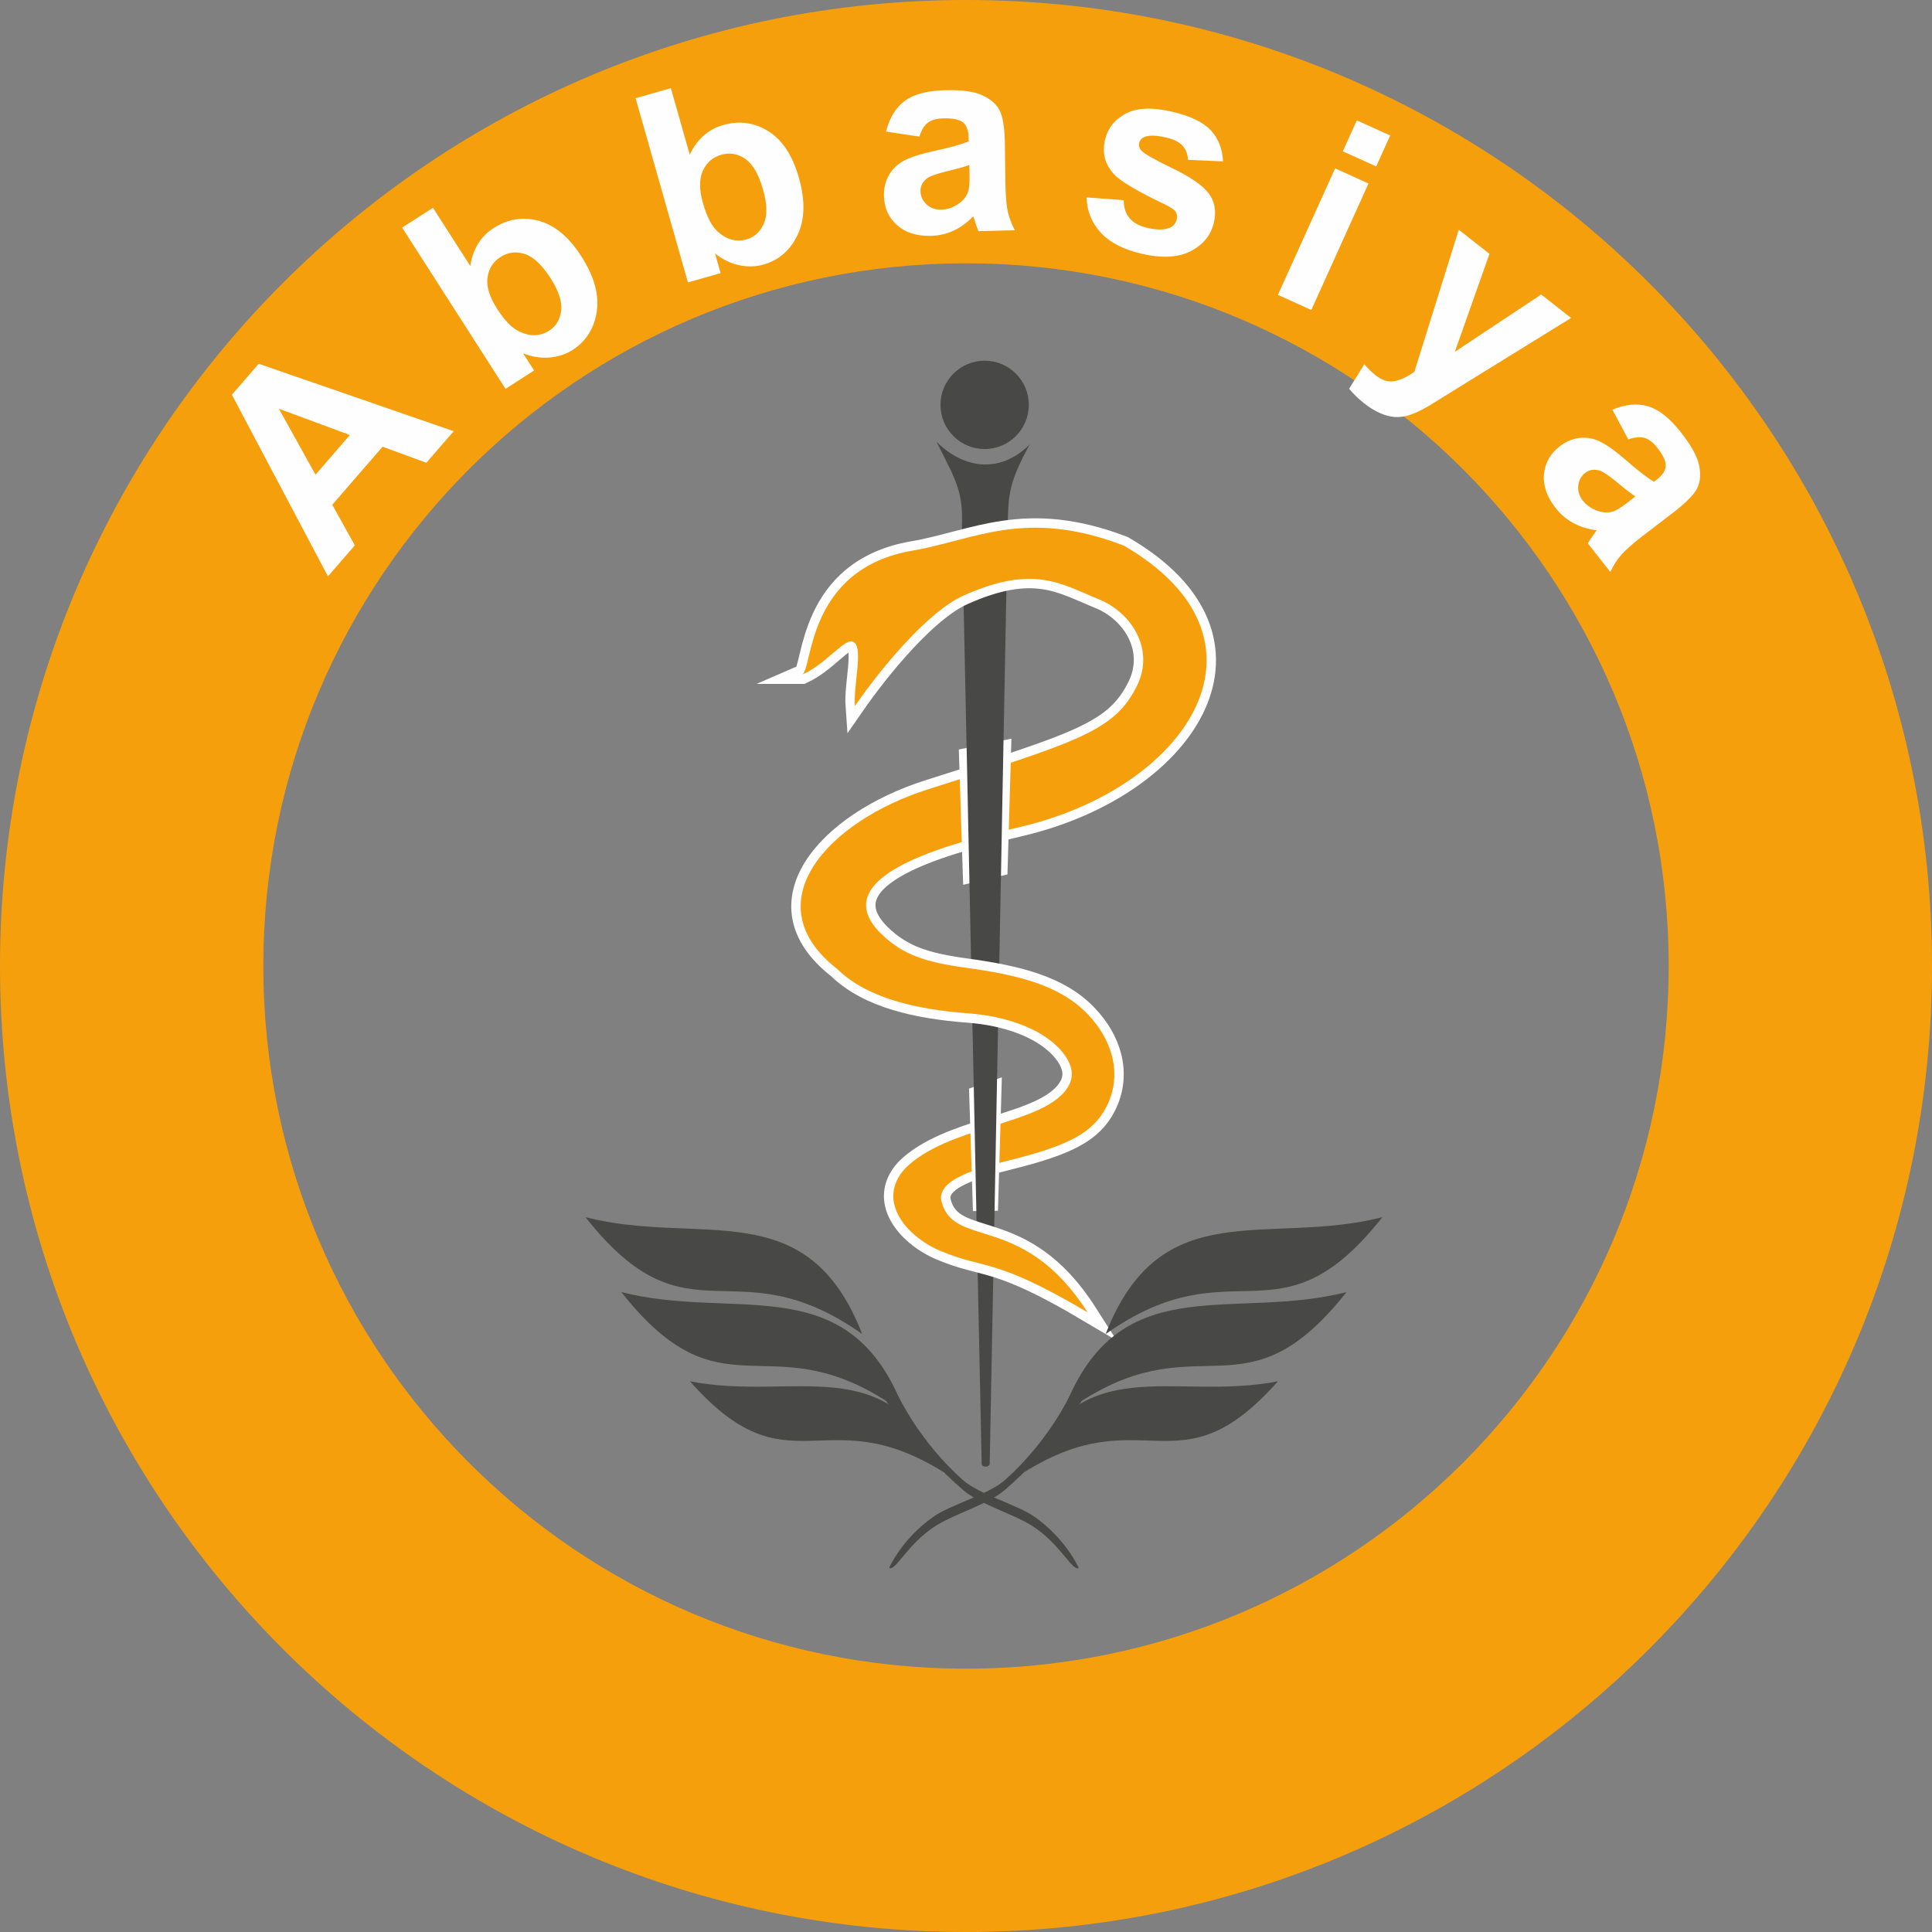
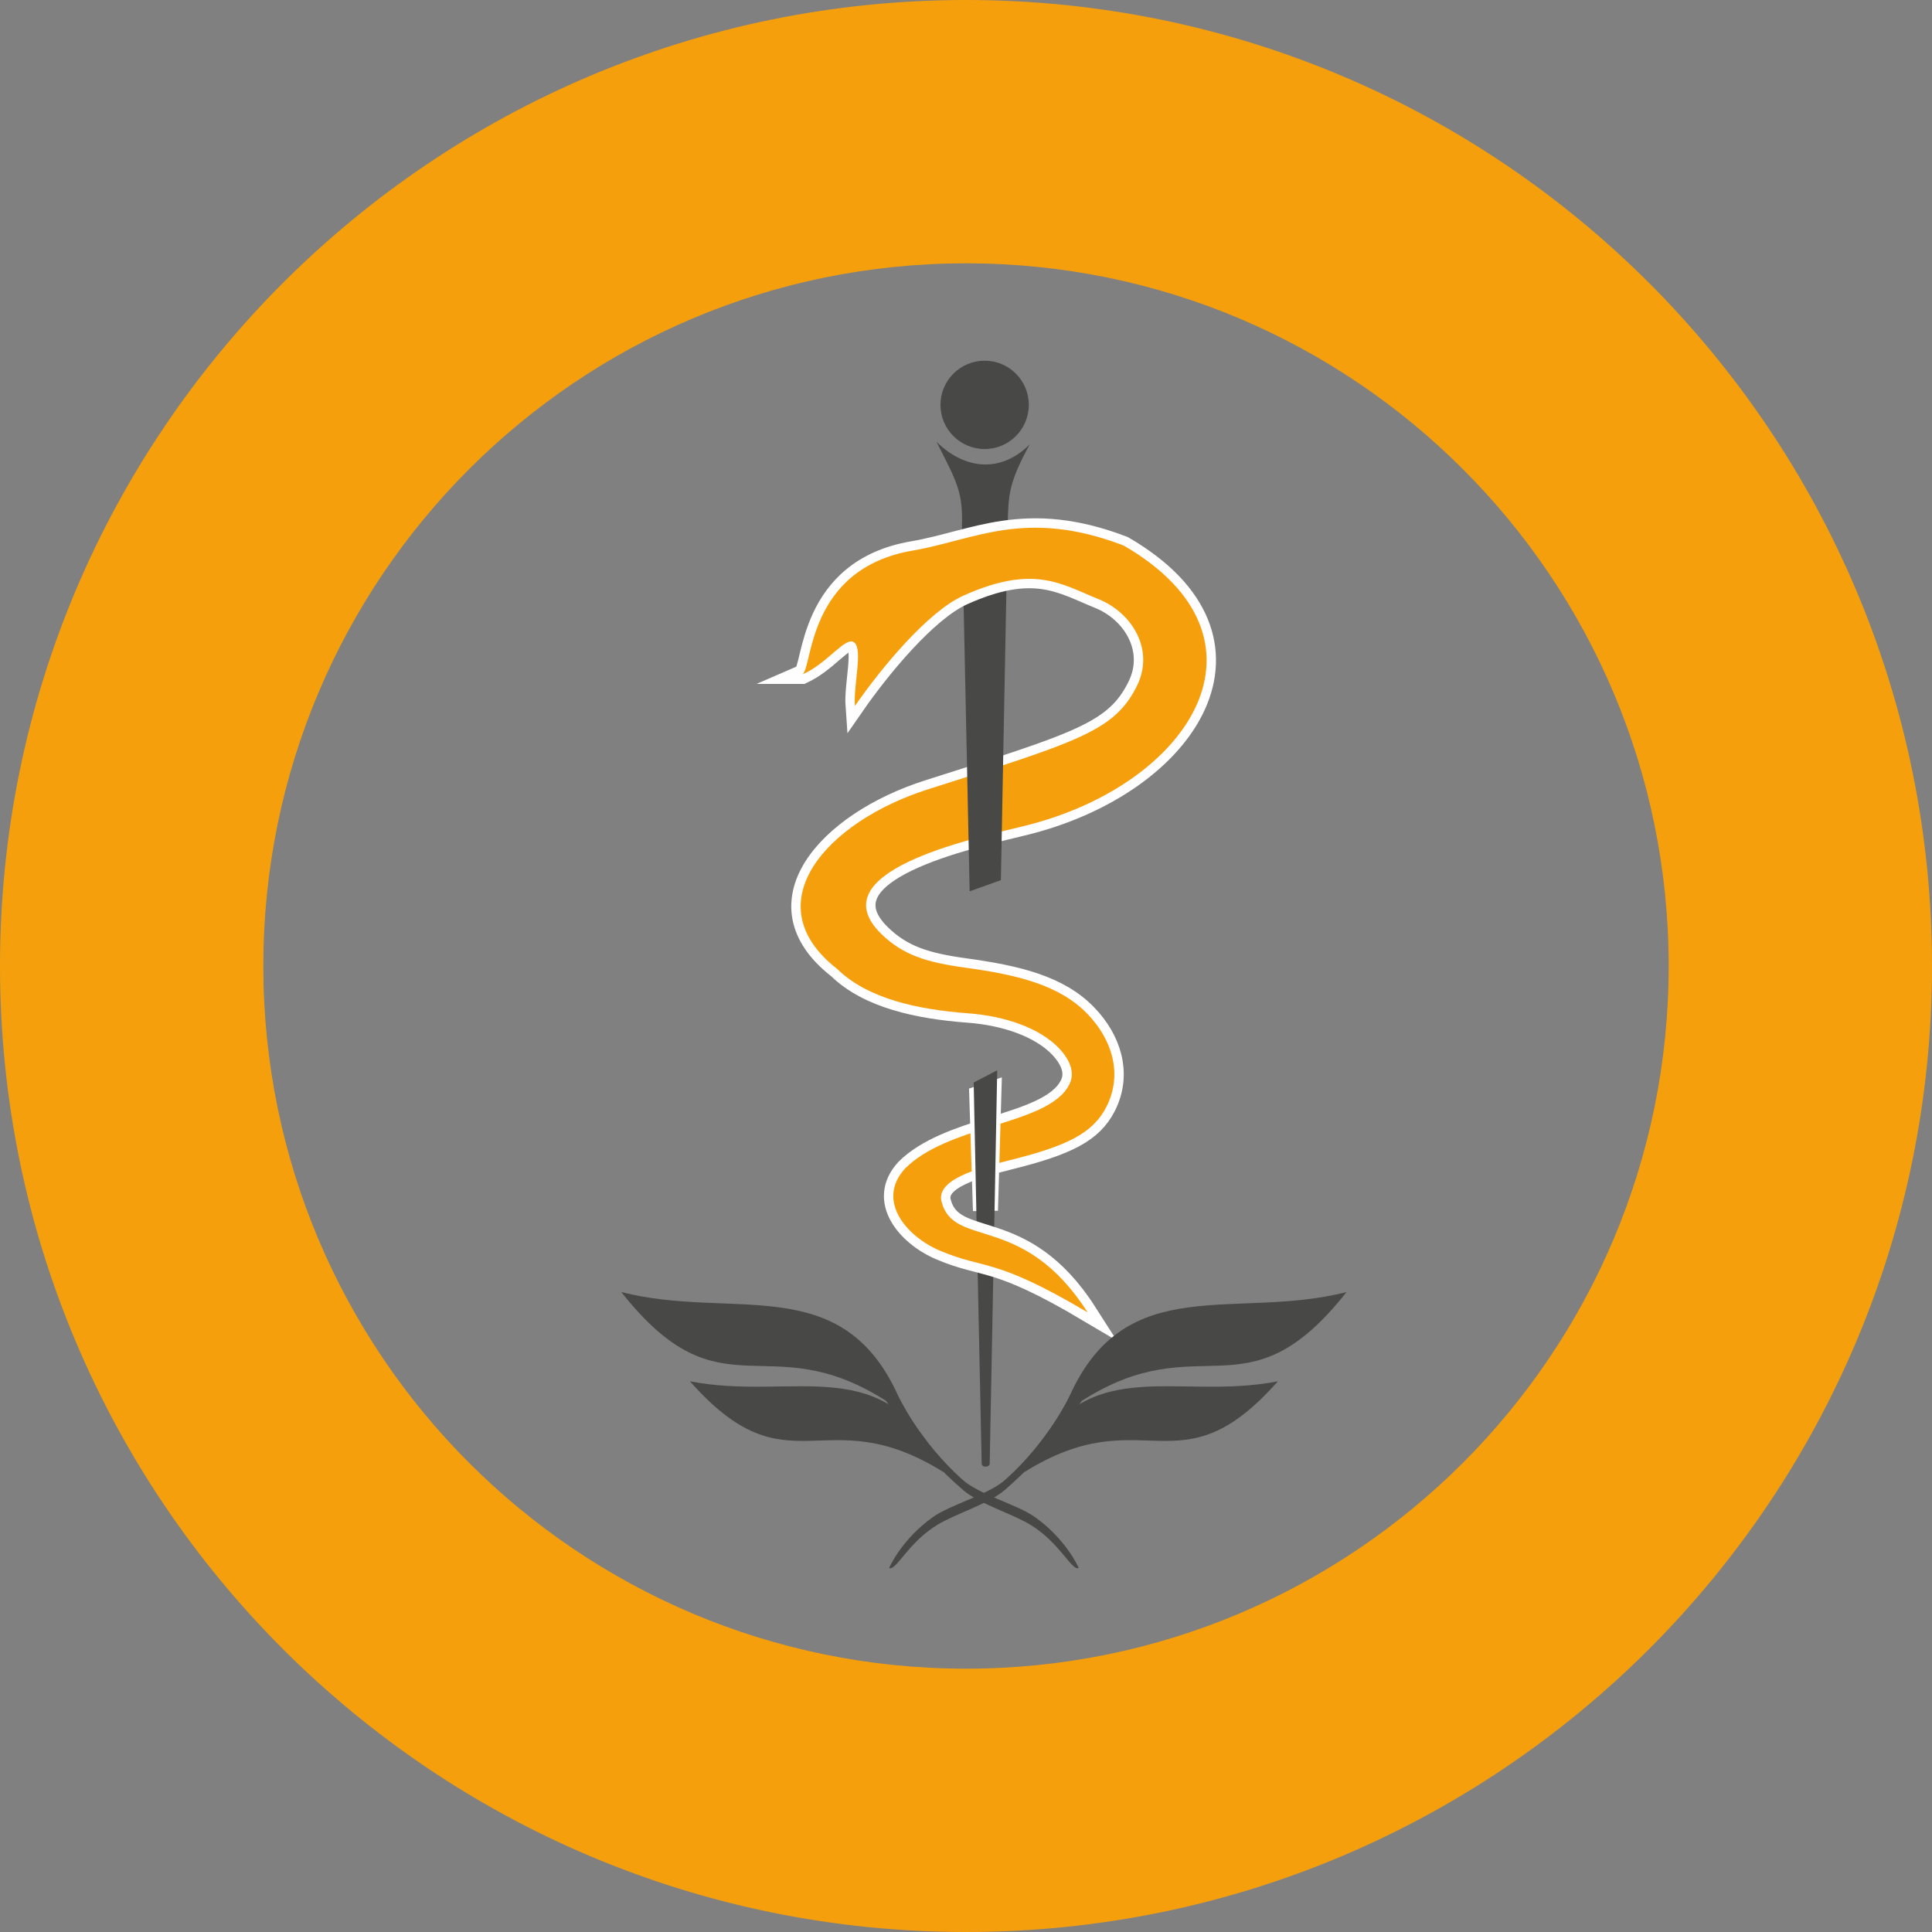
<svg xmlns="http://www.w3.org/2000/svg" xml:space="preserve" width="2428px" height="2428px" version="1.1" style="shape-rendering:geometricPrecision; text-rendering:geometricPrecision; image-rendering:optimizeQuality; fill-rule:evenodd; clip-rule:evenodd" viewBox="0 0 1409.91 1409.91">
  <rect x="0" y="0" width="1409.91" height="1409.91" fill="#808080" stroke="none" />
  <defs>
    <style type="text/css">
   
    .str0 {stroke:#FEFEFE;stroke-width:13.72;stroke-miterlimit:22.926}
    .fil1 {fill:none;fill-rule:nonzero}
    .fil3 {fill:#FEFEFE}
    .fil0 {fill:#484847}
    .fil4 {fill:#F59F0D}
    .fil5 {fill:#FEFEFE;fill-rule:nonzero}
    .fil2 {fill:#F59F0D;fill-rule:nonzero}
   
  </style>
  </defs>
  <g id="Layer_x0020_1">
    <path class="fil0" d="M732.45 534.98l-27.09 8.51 -3.36 -159.65c0.76,-24.6 -3.58,-32 -18.59,-61.42 21.24,20.85 47.44,22.57 68.07,1.84 -15.1,27.7 -15.69,36.24 -16.15,59.87l-2.88 150.85z" />
-     <polygon class="fil0" points="727.73,781.73 710.56,790.69 707.6,649.76 730.41,641.61 " />
    <path class="fil0" d="M725.69 888.03l-13.07 0.27 3.78 179.92c0.2,3.02 5.68,2.56 5.85,0l3.44 -180.19z" />
    <circle class="fil0" cx="718.56" cy="295.46" r="32.23" />
    <g>
      <path class="fil1 str0" d="M585.47 492.23c7.7,-4.22 2.9,-77.23 80.76,-90.47 44.69,-7.6 82.02,-31.19 153.82,-3.63 116.84,67.69 49.07,175.06 -73.2,204.78 -39.54,9.62 -149.93,33.59 -103.67,78.67 15.72,15.32 32.73,20.66 61.21,24.58 38,5.22 68.84,12.55 89.32,33.9 8.84,9.21 15.09,19.77 17.88,30.94 3.01,12.09 1.98,24.58 -4.12,36.61 -9.85,19.42 -28.54,28.57 -70.54,39.06 -23.5,5.86 -53.86,14.18 -49.84,30.12 8.82,34.98 59.48,7.18 106.62,80.94 -68.57,-40.65 -74.36,-30.88 -107.72,-45.01 -24.61,-10.42 -46.89,-36.63 -25.42,-60.07 15.23,-15.14 39.02,-23.03 61.61,-30.13 25.86,-8.13 50.13,-15.23 58.13,-31.02 1.98,-3.9 2.31,-7.98 1.32,-11.96 -1.22,-4.9 -4.35,-9.92 -8.91,-14.68 -13.96,-14.56 -39.12,-23.36 -66.09,-25.37 -37.24,-2.78 -73.42,-10.7 -95.56,-32.27 -61.45,-47.83 -7.63,-107.73 66.12,-131.19 110.21,-35.05 136.23,-42.62 152.51,-75.51 13.14,-26.53 -3.78,-53.46 -27.88,-63.22 -27.49,-11.13 -47.31,-25.7 -98.75,-2.62 -26.25,11.78 -60.39,53.41 -79.18,80.52 -1.12,-15.58 5.96,-41.16 -0.45,-46.32 -6.29,-5.06 -19.55,15.43 -37.97,23.35z" />
      <path id="_1" class="fil2" d="M585.47 492.23c7.7,-4.22 2.9,-77.23 80.76,-90.47 44.69,-7.6 82.02,-31.19 153.82,-3.63 116.84,67.69 49.07,175.06 -73.2,204.78 -39.54,9.62 -149.93,33.59 -103.67,78.67 15.72,15.32 32.73,20.66 61.21,24.58 38,5.22 68.84,12.55 89.32,33.9 8.84,9.21 15.09,19.77 17.88,30.94 3.01,12.09 1.98,24.58 -4.12,36.61 -9.85,19.42 -28.54,28.57 -70.54,39.06 -23.5,5.86 -53.86,14.18 -49.84,30.12 8.82,34.98 59.48,7.18 106.62,80.94 -68.57,-40.65 -74.36,-30.88 -107.72,-45.01 -24.61,-10.42 -46.89,-36.63 -25.42,-60.07 15.23,-15.14 39.02,-23.03 61.61,-30.13 25.86,-8.13 50.13,-15.23 58.13,-31.02 1.98,-3.9 2.31,-7.98 1.32,-11.96 -1.22,-4.9 -4.35,-9.92 -8.91,-14.68 -13.96,-14.56 -39.12,-23.36 -66.09,-25.37 -37.24,-2.78 -73.42,-10.7 -95.56,-32.27 -61.45,-47.83 -7.63,-107.73 66.12,-131.19 110.21,-35.05 136.23,-42.62 152.51,-75.51 13.14,-26.53 -3.78,-53.46 -27.88,-63.22 -27.49,-11.13 -47.31,-25.7 -98.75,-2.62 -26.25,11.78 -60.39,53.41 -79.18,80.52 -1.12,-15.58 5.96,-41.16 -0.45,-46.32 -6.29,-5.06 -19.55,15.43 -37.97,23.35z" />
    </g>
    <polygon class="fil3" points="728.28,883.57 710.03,883.82 707.16,794.41 731.12,786.21 " />
    <polygon class="fil0" points="725.69,888.71 712.62,888.99 710.56,790 727.73,781.05 " />
-     <polygon class="fil3" points="735.21,638.12 702.88,645.69 699.71,546.96 738.1,539.05 " />
    <polygon class="fil0" points="730.41,642.3 707.6,650.45 705.36,542.8 732.45,534.29 " />
    <g id="_1997677766128">
-       <path class="fil0" d="M1008.78 888.28c-75.75,95.97 -107.85,18.92 -201.92,85.25 40.37,-103.64 117.84,-63.85 201.92,-85.25z" />
      <path class="fil0" d="M982.64 942.92c-73.3,92.86 -105.73,23.73 -192.97,79.25 -1.58,1 -20.81,34.75 -56.7,65.42 -11.8,10.07 -35.92,17.15 -49.22,25.36 -21.38,13.19 -29.83,33.67 -34.89,31.34 0.47,-1.2 9.57,-21.4 32.2,-37.36 12.73,-8.98 40.44,-16.18 52.59,-27.08 31.69,-28.41 46.64,-60.53 47.37,-62.13 41.43,-90.45 120.51,-54.16 201.62,-74.8z" />
      <path class="fil0" d="M932.57 1008.02c-72.64,82.22 -97.57,11.59 -185.15,66.34 41.32,-90.85 108.76,-51.35 185.15,-66.34z" />
-       <path class="fil0" d="M427.28 888.28c75.76,95.97 107.86,18.92 201.92,85.25 -40.36,-103.64 -117.84,-63.85 -201.92,-85.25z" />
      <path class="fil0" d="M453.42 942.92c73.3,92.86 105.74,23.73 192.98,79.25 1.57,1 20.81,34.75 56.7,65.42 11.79,10.07 35.92,17.15 49.21,25.36 21.38,13.19 29.84,33.67 34.9,31.34 -0.47,-1.2 -9.58,-21.4 -32.21,-37.36 -12.73,-8.98 -40.44,-16.18 -52.59,-27.08 -31.69,-28.41 -46.63,-60.53 -47.36,-62.13 -41.43,-90.45 -120.51,-54.16 -201.63,-74.8z" />
      <path class="fil0" d="M503.49 1008.02c72.65,82.22 97.58,11.59 185.16,66.34 -41.32,-90.85 -108.76,-51.35 -185.16,-66.34z" />
    </g>
    <path class="fil4" d="M704.95 192.16c283.22,0 512.8,229.58 512.8,512.79 0,283.22 -229.58,512.8 -512.8,512.8 -283.21,0 -512.79,-229.58 -512.79,-512.8 0,-283.21 229.58,-512.79 512.79,-512.79zm0 -192.16c389.34,0 704.96,315.62 704.96,704.95 0,389.34 -315.62,704.96 -704.96,704.96 -389.33,0 -704.95,-315.62 -704.95,-704.96 0,-389.33 315.62,-704.95 704.95,-704.95z" />
-     <path class="fil5" d="M331.1 314.66l-19.96 23.04 -31.95 -11.71 -36.7 42.37 16.44 29.61 -19.6 22.63 -70.11 -132.53 19.58 -22.6 142.3 49.19zm-75.77 2.8l-51.82 -19.19 26.75 48.14 25.07 -28.95zm113.58 -33.71l-75.44 -117.66 22.52 -14.43 27.21 42.45c1.88,-12.38 7.56,-21.62 17.09,-27.73 10.38,-6.65 21.36,-8.4 32.98,-5.22 11.62,3.18 21.95,11.82 30.99,25.93 9.35,14.57 13.09,28.01 11.22,40.34 -1.89,12.3 -7.8,21.65 -17.68,27.99 -4.88,3.13 -10.48,4.94 -16.82,5.49 -6.35,0.51 -12.75,-0.48 -19.23,-3.05l8.03 12.51 -20.87 13.38zm-6.21 -58.51c5.67,8.85 11.28,14.53 16.78,16.95 7.78,3.52 14.89,3.21 21.38,-0.95 4.98,-3.2 7.86,-8.05 8.65,-14.59 0.77,-6.52 -1.8,-14.38 -7.68,-23.56 -6.27,-9.78 -12.56,-15.68 -18.87,-17.74 -6.31,-2.06 -12.21,-1.33 -17.75,2.22 -5.42,3.48 -8.56,8.47 -9.44,14.98 -0.89,6.52 1.42,14.09 6.93,22.69zm139.32 -19.13l-38.18 -134.45 25.73 -7.31 13.77 48.51c5.39,-11.3 13.49,-18.51 24.38,-21.6 11.86,-3.37 22.87,-1.86 33.08,4.54 10.2,6.4 17.59,17.66 22.17,33.78 4.73,16.65 4.43,30.6 -0.93,41.86 -5.36,11.24 -13.72,18.48 -25.02,21.69 -5.57,1.58 -11.46,1.7 -17.68,0.39 -6.23,-1.35 -12.07,-4.15 -17.53,-8.49l4.06 14.3 -23.85 6.78zm10.98 -57.81c2.87,10.11 6.6,17.17 11.16,21.08 6.43,5.62 13.33,7.38 20.74,5.27 5.7,-1.62 9.86,-5.43 12.51,-11.46 2.62,-6.02 2.44,-14.29 -0.54,-24.78 -3.17,-11.17 -7.49,-18.63 -12.94,-22.43 -5.44,-3.8 -11.3,-4.81 -17.62,-3.01 -6.2,1.76 -10.65,5.63 -13.38,11.61 -2.73,5.98 -2.72,13.89 0.07,23.72zm157.92 -48.61l-24.31 -3.68c2.48,-9.95 7.01,-17.39 13.56,-22.31 6.55,-4.92 16.41,-7.54 29.55,-7.87 11.94,-0.3 20.88,0.87 26.81,3.55 5.89,2.68 10.11,6.16 12.6,10.45 2.48,4.3 3.89,12.24 4.18,23.88l0.4 31.24c0.23,8.88 0.81,15.44 1.77,19.64 0.95,4.21 2.66,8.69 5.12,13.44l-26.54 0.67c-0.73,-1.73 -1.67,-4.31 -2.77,-7.74 -0.46,-1.58 -0.81,-2.61 -1.02,-3.09 -4.44,4.6 -9.23,8.07 -14.38,10.45 -5.15,2.37 -10.65,3.65 -16.53,3.8 -10.38,0.26 -18.65,-2.36 -24.77,-7.87 -6.13,-5.47 -9.3,-12.55 -9.52,-21.2 -0.15,-5.7 1.09,-10.84 3.71,-15.39 2.62,-4.53 6.34,-8.07 11.22,-10.57 4.85,-2.5 11.89,-4.76 21.11,-6.78 12.43,-2.66 21.06,-5.09 25.82,-7.23l-0.06 -2.7c-0.14,-5.2 -1.5,-8.88 -4.09,-11.06 -2.63,-2.15 -7.47,-3.13 -14.53,-2.95 -4.78,0.12 -8.46,1.16 -11.08,3.14 -2.65,1.96 -4.71,5.36 -6.25,10.18zm36.45 20.76c-3.38,1.22 -8.78,2.72 -16.19,4.51 -7.37,1.78 -12.21,3.46 -14.45,5.02 -3.42,2.59 -5.1,5.76 -5,9.56 0.1,3.77 1.58,6.96 4.44,9.62 2.87,2.66 6.45,3.94 10.77,3.83 4.82,-0.12 9.4,-1.83 13.71,-5.1 3.15,-2.52 5.23,-5.5 6.15,-9.04 0.62,-2.29 0.87,-6.66 0.71,-13.07l-0.14 -5.33zm85.55 23.59l27.17 2.06c-0.05,5.3 1.31,9.65 4.14,13.04 2.78,3.42 7.27,5.82 13.39,7.23 6.75,1.56 12.11,1.5 16.1,-0.19 2.69,-1.21 4.37,-3.29 5.04,-6.21 0.46,-1.97 0.2,-3.76 -0.73,-5.35 -1.02,-1.53 -3.66,-3.38 -7.92,-5.46 -20.01,-9.53 -32.38,-16.86 -37.13,-22 -6.6,-7.16 -8.78,-15.48 -6.6,-24.96 1.99,-8.59 7.04,-15 15.14,-19.28 8.1,-4.27 19.23,-4.77 33.4,-1.5 13.51,3.11 23.04,7.65 28.59,13.57 5.54,5.96 8.56,13.53 9.04,22.76l-25.59 -1.1c-0.16,-4.11 -1.5,-7.56 -3.97,-10.3 -2.47,-2.74 -6.45,-4.73 -11.94,-5.99 -6.91,-1.6 -12.07,-1.79 -15.53,-0.55 -2.31,0.9 -3.71,2.45 -4.2,4.61 -0.44,1.87 0.05,3.65 1.5,5.35 1.97,2.29 9.56,6.62 22.77,13.01 13.22,6.38 22.06,12.5 26.51,18.37 4.42,5.89 5.65,13.02 3.73,21.33 -2.09,9.03 -7.66,15.96 -16.73,20.71 -9.05,4.76 -20.99,5.44 -35.83,2.01 -13.44,-3.1 -23.46,-8.28 -30.07,-15.52 -6.58,-7.23 -10.02,-15.77 -10.28,-25.64zm187.02 -33.62l10.22 -22.59 24.37 11.02 -10.22 22.59 -24.37 -11.02zm-47.36 104.77l41.74 -92.32 24.36 11.02 -41.73 92.32 -24.37 -11.02zm131.98 -47.56l22.41 17.61 -25.3 71.52 63.06 -41.85 21.79 17.13 -88.33 54.59 -15.94 9.86c-5.51,3.16 -10.05,5.3 -13.66,6.43 -3.58,1.13 -7.09,1.6 -10.45,1.4 -3.38,-0.18 -6.99,-1.11 -10.85,-2.78 -3.84,-1.65 -7.79,-4.05 -11.8,-7.21 -4.04,-3.17 -7.69,-6.74 -10.94,-10.66l11.06 -17.87c2.8,3.23 5.53,5.92 8.19,8.01 4.91,3.86 9.67,5.28 14.3,4.24 4.62,-1.04 9.33,-3.3 14.08,-6.77l32.38 -103.65zm123.7 153.03l-11.58 -21.69c9.47,-3.96 18.14,-4.78 25.99,-2.47 7.86,2.31 15.86,8.65 23.98,18.98 7.37,9.39 11.78,17.26 13.18,23.62 1.37,6.32 1.11,11.78 -0.85,16.35 -1.96,4.56 -7.49,10.43 -16.64,17.62l-24.8 19c-6.99,5.48 -11.89,9.88 -14.7,13.16 -2.8,3.27 -5.37,7.32 -7.71,12.14l-16.4 -20.87c0.96,-1.63 2.46,-3.93 4.55,-6.85 0.99,-1.32 1.61,-2.22 1.87,-2.67 -6.34,-0.81 -11.99,-2.58 -16.97,-5.28 -4.99,-2.71 -9.3,-6.35 -12.94,-10.98 -6.41,-8.16 -9.25,-16.36 -8.5,-24.56 0.73,-8.19 4.51,-14.96 11.31,-20.31 4.48,-3.52 9.34,-5.6 14.56,-6.23 5.19,-0.6 10.26,0.26 15.18,2.68 4.9,2.4 10.92,6.69 18.06,12.87 9.56,8.38 16.66,13.84 21.23,16.38l2.12 -1.67c4.09,-3.22 6.22,-6.5 6.42,-9.89 0.15,-3.38 -1.95,-7.85 -6.31,-13.4 -2.96,-3.77 -5.99,-6.1 -9.15,-7.01 -3.15,-0.96 -7.11,-0.57 -11.9,1.08zm5.16 41.63c-3.01,-1.99 -7.44,-5.42 -13.3,-10.29 -5.83,-4.85 -10.08,-7.72 -12.66,-8.58 -4.12,-1.19 -7.66,-0.64 -10.66,1.71 -2.96,2.33 -4.63,5.42 -5.05,9.31 -0.42,3.89 0.69,7.52 3.37,10.92 2.97,3.79 7.08,6.43 12.28,7.94 3.9,1.02 7.53,0.9 10.92,-0.48 2.21,-0.87 5.86,-3.28 10.9,-7.24l4.2 -3.29z" />
  </g>
</svg>